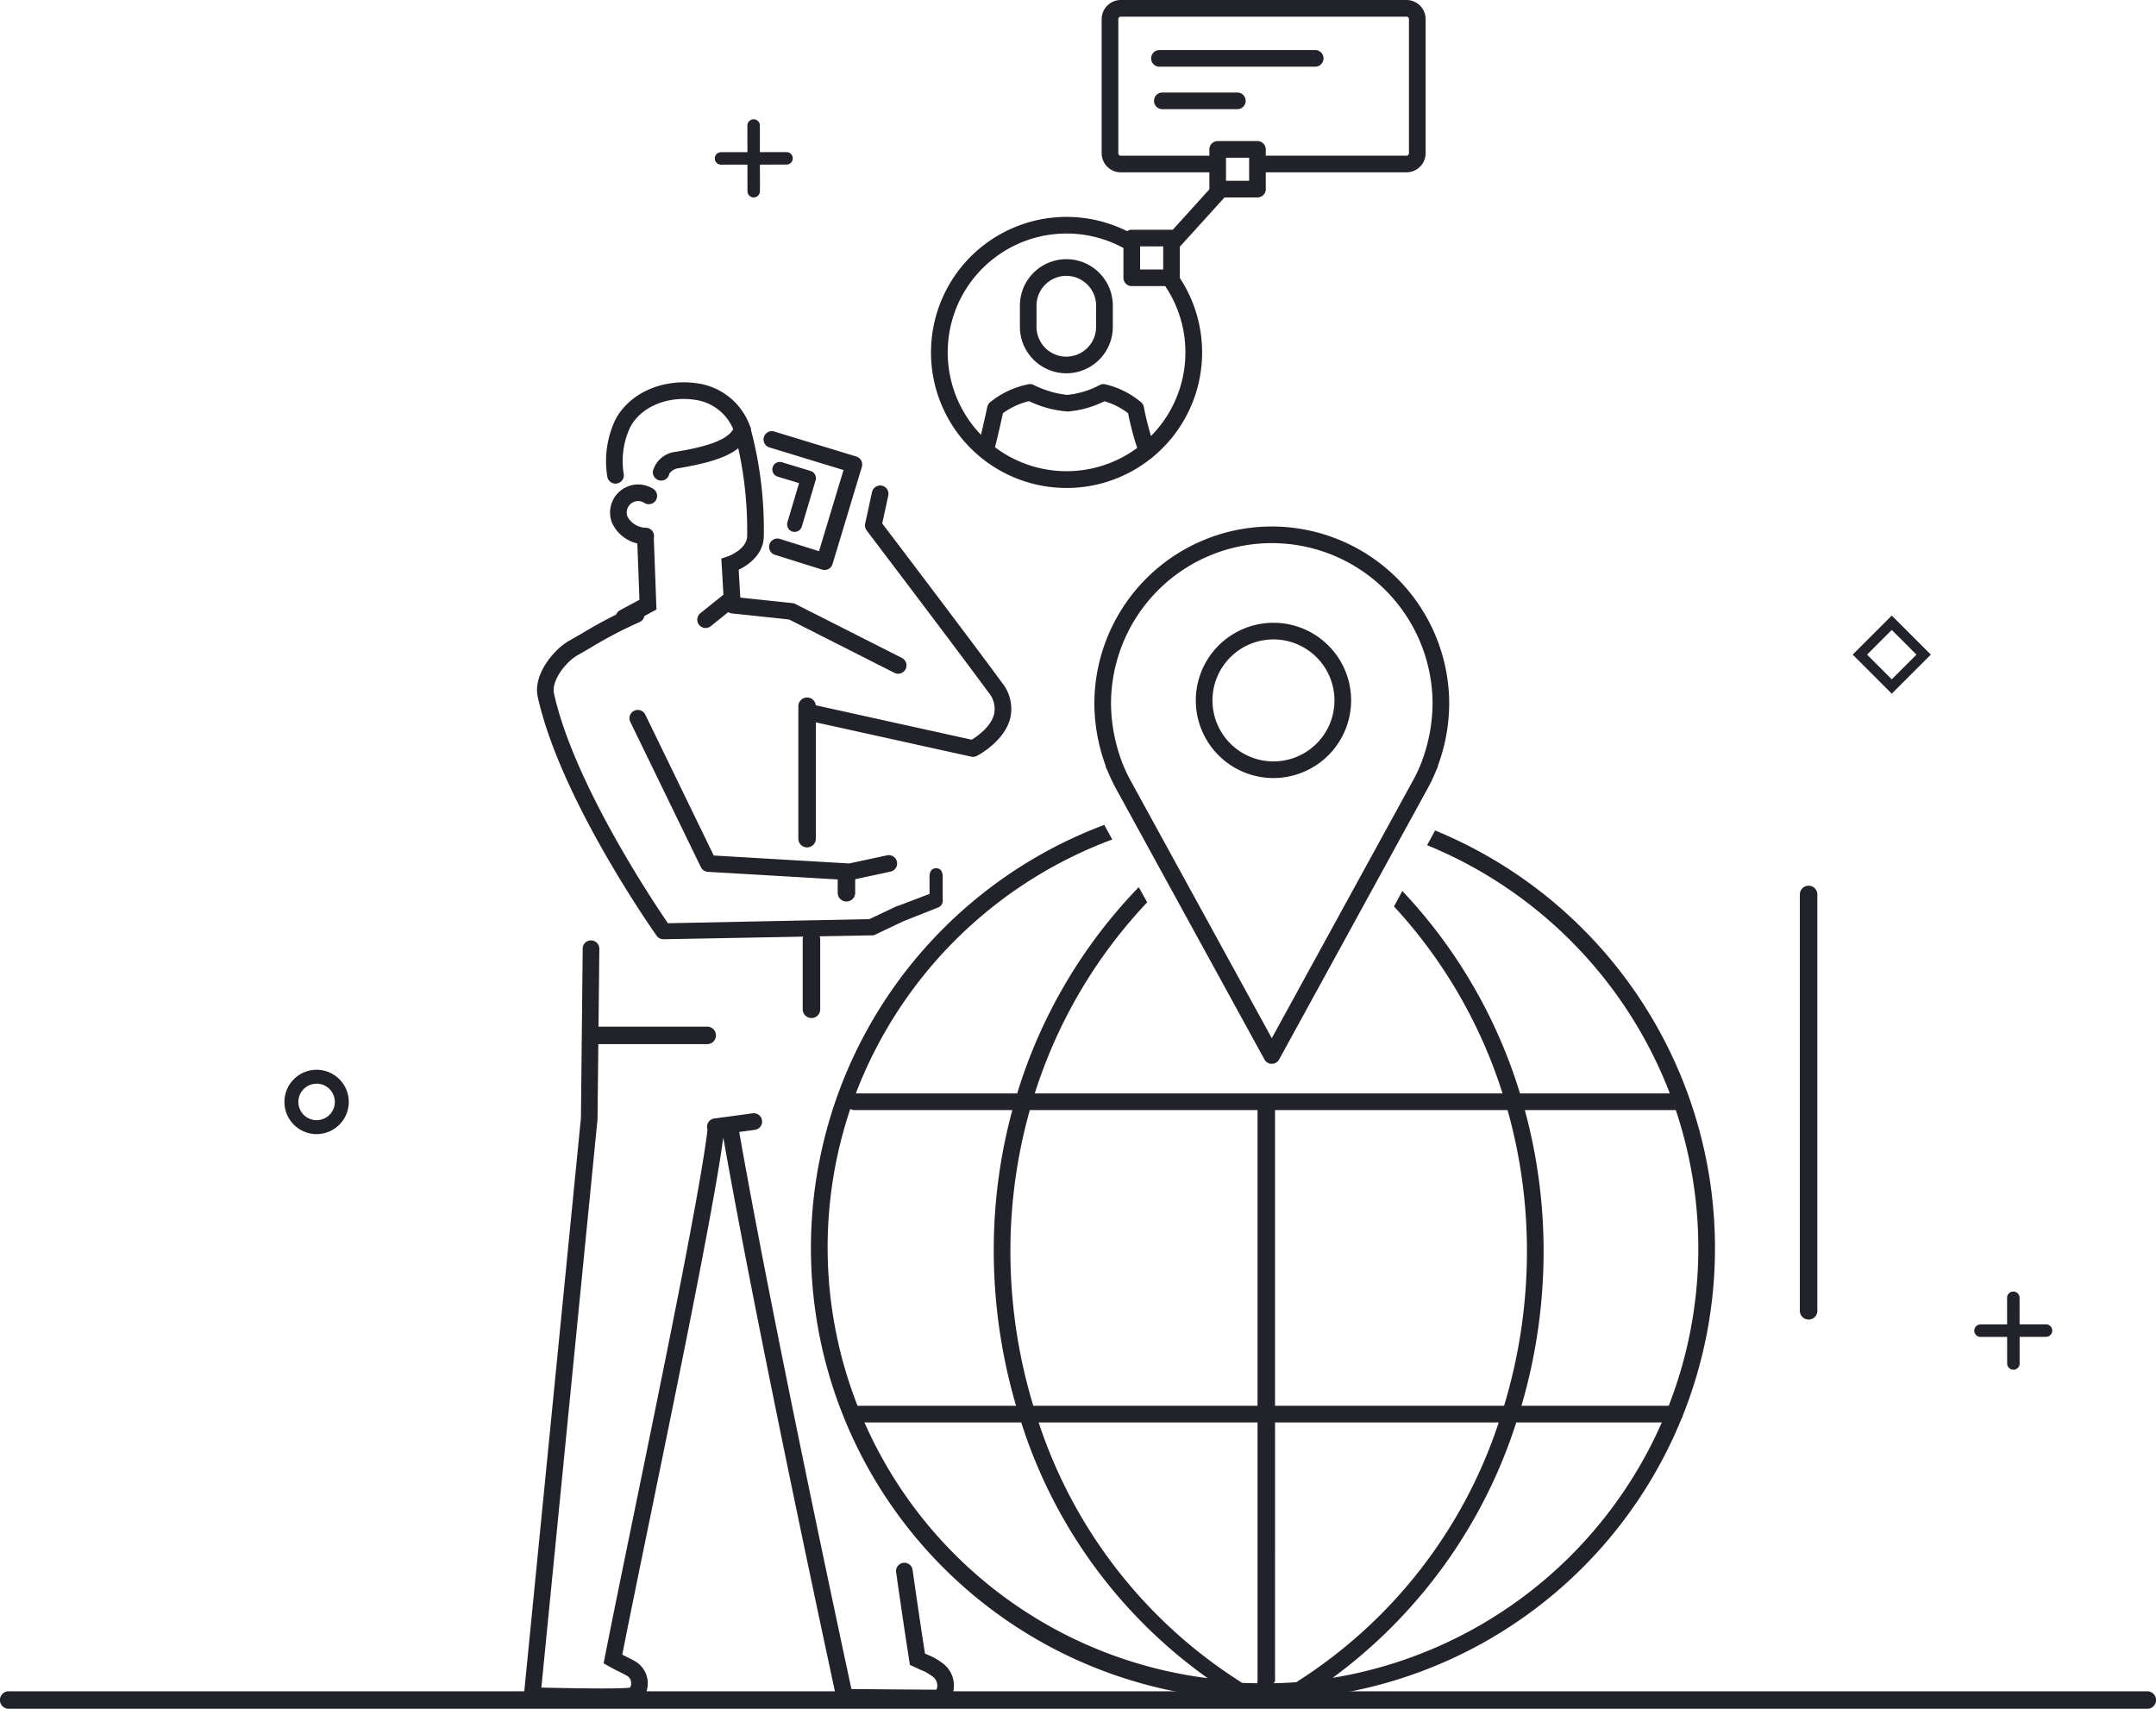
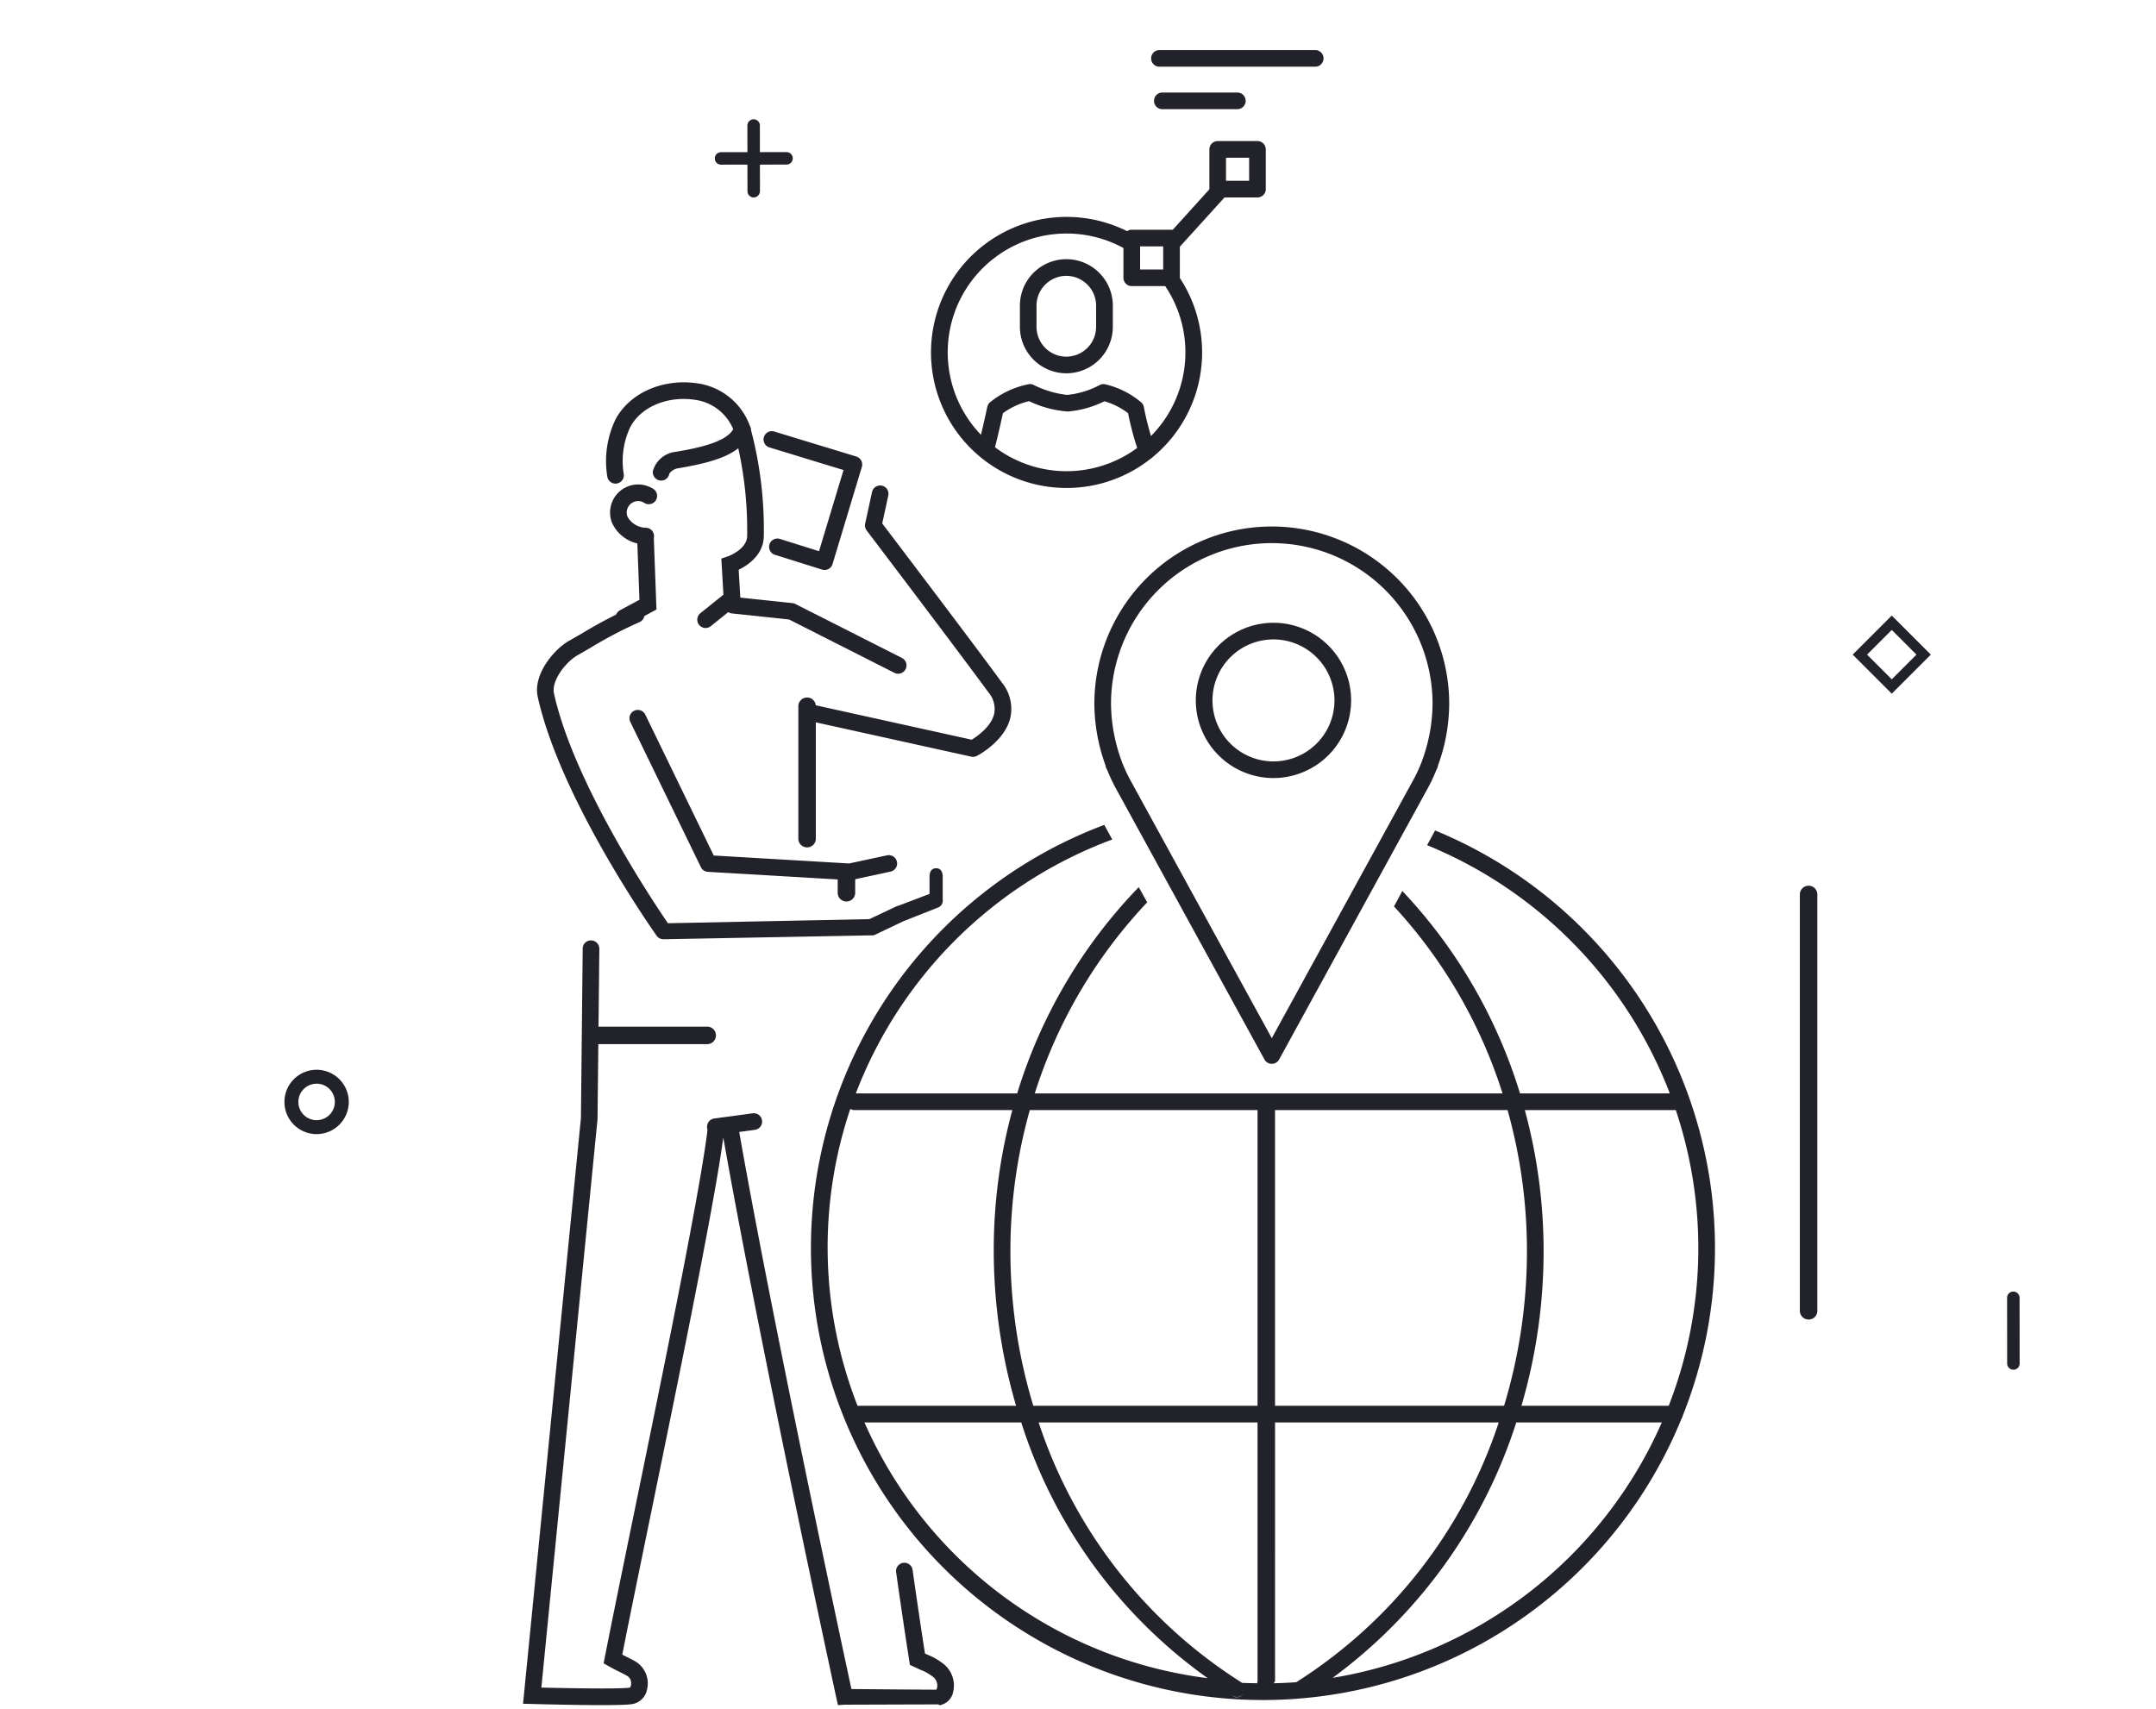
<svg xmlns="http://www.w3.org/2000/svg" width="262" height="207.688" viewBox="0 0 262 207.688">
  <defs>
    <style>.a{fill:#22222a;}</style>
  </defs>
  <path class="a" d="M2582.109,375.931l-4.748-4.746,4.748-4.747,4.747,4.747Zm-3-4.746,3,3,3-3-3-3Z" transform="translate(-2352.219 -291.621)" />
  <path class="a" d="M2317.884,261.974a.759.759,0,0,1,0-1.517l7.983-.011h0a.759.759,0,0,1,0,1.518l-7.984.01Z" transform="translate(-2230.288 -241.96)" />
  <path class="a" d="M2325.395,262.445a.759.759,0,0,1-.759-.758l-.01-7.984a.759.759,0,0,1,.758-.76h0a.759.759,0,0,1,.759.758l.01,7.984A.779.779,0,0,1,2325.395,262.445Z" transform="translate(-2233.802 -238.445)" />
-   <path class="a" d="M2605.921,530.06a.758.758,0,0,1,0-1.517l7.983-.011h0a.759.759,0,0,1,0,1.517l-7.983.011Z" transform="translate(-2365.244 -367.569)" />
  <path class="a" d="M2613.431,530.533a.758.758,0,0,1-.759-.758l-.01-7.984a.76.76,0,0,1,.758-.76h0a.759.759,0,0,1,.759.758l.009,7.983a.758.758,0,0,1-.758.76Z" transform="translate(-2368.758 -364.055)" />
  <path class="a" d="M2222.68,478.13a3.91,3.91,0,1,1,3.91-3.91A3.914,3.914,0,0,1,2222.68,478.13Zm0-6.126a2.216,2.216,0,1,0,2.215,2.216A2.217,2.217,0,0,0,2222.68,472Z" transform="translate(-2184.205 -340.289)" />
  <path class="a" d="M2566.338,480.944a1.063,1.063,0,0,1-1.063-1.065v-50.6a1.063,1.063,0,1,1,2.126,0v50.6A1.063,1.063,0,0,1,2566.338,480.944Z" transform="translate(-2346.555 -320.566)" />
-   <path class="a" d="M2414.72,614.575H2154.743a1.064,1.064,0,0,1,0-2.126H2414.72a1.064,1.064,0,0,1,0,2.126Z" transform="translate(-2153.731 -406.887)" />
  <path class="a" d="M2291.911,404.759a.973.973,0,0,1-.827-.383c-.478-.676-11.73-16.679-14.474-29.065-.595-2.684,1.9-5.748,3.852-6.848.429-.242.925-.523,1.459-.831a52.807,52.807,0,0,1,6.294-3.292,1.013,1.013,0,0,1,.711,1.9,52.062,52.062,0,0,0-5.994,3.154c-.541.312-1.042.6-1.478.847-1.4.787-3.217,3.089-2.869,4.659,2.41,10.879,12.01,25.24,13.847,27.919l24.481-.5,3.384-1.6c.021-.01.126-.019.148-.028l3.776-1.439v-2.107c0-.559.239-1.011.8-1.011s.8.453.8,1.011v2.8a.908.908,0,0,1-.513.943l-4.239,1.677-3.514,1.675a.9.9,0,0,1-.395.052l-25.223.473Z" transform="translate(-2211.263 -290.608)" />
  <path class="a" d="M2340.5,371.5a1.007,1.007,0,0,1-.456-.109l-12.8-6.483-6.945-.736a1.011,1.011,0,1,1,.213-2.012l7.13.755a1,1,0,0,1,.35.1l12.966,6.567a1.012,1.012,0,0,1-.458,1.914Z" transform="translate(-2231.352 -289.613)" />
  <path class="a" d="M2323.718,533.586c-2.267,0-11.229.035-11.319.034l-.808.051-.171-.76c-.1-.44-9.42-43.525-13.763-68.231-1.1,8.211-5.358,28.959-8.807,45.775-1.33,6.48-2.59,12.625-3.469,17.079.186.1.361.185.535.271.419.21.815.407,1.229.665a3.114,3.114,0,0,1,1.247,3.29,2.2,2.2,0,0,1-1.9,1.8c-1.819.253-11.041,0-12.087-.027l-1.085-.03.108-1.08s3.9-39.471,6.928-70.113l.215-20.582a.994.994,0,0,1,1.022-1,1.012,1.012,0,0,1,1,1.022l-.22,20.716c-2.736,27.658-6.18,62.534-6.826,69.074,3.306.081,9.433.188,10.709.012l.052-.006a.745.745,0,0,0,.145-.509,1.007,1.007,0,0,0-.372-.849c-.336-.209-.674-.377-1.066-.573-.362-.18-.772-.385-1.264-.662l-.637-.359.141-.718c.884-4.508,2.211-10.976,3.615-17.823,3.607-17.576,8.094-39.45,8.915-46.674l.054-.475.4-.259a3.1,3.1,0,0,1,1.849-.284c.106,0,.2.012.264.01l.977-.144.123.976c3.929,22.648,12.463,62.42,13.775,68.516,2.2.02,8.265.073,10.316.077a1.027,1.027,0,0,0,.118-.552,1.339,1.339,0,0,0-.555-1.037,5.86,5.86,0,0,0-1.468-.821c-.222-.1-.488-.223-.816-.376l-.488-.227-.083-.532c-.455-2.894-.989-6.489-1.585-10.686a1.011,1.011,0,1,1,2-.285c.558,3.933,1.062,7.334,1.5,10.123l.313.143a7.789,7.789,0,0,1,1.841,1.043,3.355,3.355,0,0,1,1.279,3.444,2.046,2.046,0,0,1-1.641,1.652l-.181-.1Z" transform="translate(-2209.761 -326.43)" />
  <path class="a" d="M2314.181,347.226a1.012,1.012,0,0,1-.635-1.8l2.8-2.254-.255-4.387.737-.244c.02-.007,2.34-.813,2.4-2.462a46.011,46.011,0,0,0-1.535-12.579,1.012,1.012,0,0,1,1.944-.562,47.35,47.35,0,0,1,1.613,13.209c-.077,2.229-1.969,3.473-3.05,4l.228,3.943-3.61,2.907A1.01,1.01,0,0,1,2314.181,347.226Z" transform="translate(-2228.434 -270.898)" />
  <path class="a" d="M2293.458,325.411a1.012,1.012,0,0,1-.99-.807,11.732,11.732,0,0,1,.932-6.879c1.652-3.281,5.751-5.13,9.979-4.51a7.959,7.959,0,0,1,6.41,5.182l.126.319-.093.331c-.823,2.905-4.918,3.84-8.693,4.489a1.641,1.641,0,0,0-1.13.651,1,1,0,0,1-1.15.84,1.02,1.02,0,0,1-.847-1.16,3.232,3.232,0,0,1,2.785-2.325c2.011-.346,6.083-1.046,6.97-2.752a5.877,5.877,0,0,0-4.673-3.572c-3.378-.495-6.614.9-7.872,3.4a9.682,9.682,0,0,0-.765,5.573,1.013,1.013,0,0,1-.992,1.218Z" transform="translate(-2218.66 -266.629)" />
  <path class="a" d="M2316.4,482.908a1.012,1.012,0,0,1-.135-2.014l4.673-.631a1.012,1.012,0,0,1,.271,2.006l-4.673.631A.986.986,0,0,1,2316.4,482.908Z" transform="translate(-2229.472 -344.949)" />
  <path class="a" d="M2295.486,358.541a1.012,1.012,0,0,1-.48-1.9l2.375-1.278-.278-7.414a1.012,1.012,0,0,1,2.022-.077l.325,8.676-3.485,1.875A1.009,1.009,0,0,1,2295.486,358.541Z" transform="translate(-2219.674 -282.465)" />
  <path class="a" d="M2297.57,343.733c-.027,0-.054,0-.081,0a4.481,4.481,0,0,1-4.021-2.616,3.411,3.411,0,0,1,4.971-4.153,1.012,1.012,0,1,1-1.068,1.718,1.375,1.375,0,0,0-1.242-.111,1.391,1.391,0,0,0-.78,1.8,2.614,2.614,0,0,0,2.3,1.344,1.012,1.012,0,0,1-.079,2.02Z" transform="translate(-2219.092 -277.57)" />
  <path class="a" d="M2303.035,462.575h-13.151a1.064,1.064,0,0,1,0-2.126h13.151a1.064,1.064,0,0,1,0,2.126Z" transform="translate(-2217.05 -335.669)" />
-   <path class="a" d="M2338.338,449.111a1.058,1.058,0,0,1-1.063-1.012v-8.6a1.064,1.064,0,0,1,2.126,0v8.6A1.057,1.057,0,0,1,2338.338,449.111Z" transform="translate(-2239.729 -325.38)" />
  <path class="a" d="M2324.418,408.686l-.059,0-17.176-1.011a1.011,1.011,0,0,1-.851-.568l-8.588-17.681a1.012,1.012,0,0,1,1.82-.884l8.329,17.149,16.448.967,4.581-.982a1.012,1.012,0,1,1,.424,1.978l-4.715,1.011A1.018,1.018,0,0,1,2324.418,408.686Z" transform="translate(-2221.159 -301.711)" />
  <path class="a" d="M2435.987,612.915a1.086,1.086,0,0,1-.532-.2,1.193,1.193,0,0,0,.532.258.973.973,0,0,0,.838-.479.94.94,0,0,0,.129-.509v-.008a.887.887,0,0,1-.128.49A.949.949,0,0,1,2435.987,612.915Z" transform="translate(-2285.729 -406.664)" />
  <path class="a" d="M2445.107,486.111a54.891,54.891,0,0,0-30.1-71.126l-.966,1.788a53.2,53.2,0,0,1,29.494,30.174h-18.206a62.334,62.334,0,0,0-14.3-24.605l-1.014,1.877a60.328,60.328,0,0,1,13.191,22.728h-56.844a60.271,60.271,0,0,1,13.662-23.226q-.522-.935-1.029-1.844a62.223,62.223,0,0,0-14.771,25.07h-19.608a53.155,53.155,0,0,1,31.165-30.862c-.355-.646-.68-1.241-.97-1.775a54.929,54.929,0,1,0,70.139,72.18A1.007,1.007,0,0,0,2445.107,486.111Zm-.991-37.141a.992.992,0,0,0,.138-.014,52.781,52.781,0,0,1-.854,35.954h-17.895a66.829,66.829,0,0,0,2.69-18.783,65.347,65.347,0,0,0-2.282-17.158Zm-20.3,0a63.3,63.3,0,0,1,2.356,17.158,64.831,64.831,0,0,1-2.781,18.783H2395.56V448.97Zm-30.383,0v35.94h-27.251a64.814,64.814,0,0,1-2.781-18.783,63.3,63.3,0,0,1,2.358-17.158Zm-49.489-.142a1,1,0,0,0,.51.142h19.182a65.033,65.033,0,0,0-2.259,17.051,67.1,67.1,0,0,0,2.714,18.89h-19.267a52.813,52.813,0,0,1-.88-36.083Zm1.719,38.106h19.055a60.678,60.678,0,0,0,22.657,31.085A52.756,52.756,0,0,1,2345.664,486.934Zm45.2,33.422a1.175,1.175,0,0,1-.527-.258,11.411,11.411,0,0,1-2.958-2.08,11.432,11.432,0,0,0,2.964,2.08,1.084,1.084,0,0,0,.531.2.988.988,0,0,0,.839-.426h0A.991.991,0,0,1,2390.862,520.356Zm2.462-1.723c-.586-.008-1.191-.018-1.773-.045h0a.966.966,0,0,0-.144-.1,59.308,59.308,0,0,1-24.574-31.55h26.6v31.413c0,.1-.051.194-.031.284C2393.376,518.632,2393.35,518.634,2393.324,518.634Zm2.236-.286V486.934h27.183a59.322,59.322,0,0,1-24.573,31.551c-.009.006-.016.013-.025.019-.908.069-1.823.111-2.743.134C2395.434,518.545,2395.56,518.449,2395.56,518.347Zm7-.371a61.974,61.974,0,0,0,22.316-31.043h17.685A53.07,53.07,0,0,1,2402.564,517.977Z" transform="translate(-2240.615 -314.051)" />
  <path class="a" d="M2438.064,611.287a1,1,0,0,0-.333-.766,1.017,1.017,0,0,1,.333.771Z" transform="translate(-2286.796 -405.984)" />
  <path class="a" d="M2425.521,411.37a1.012,1.012,0,0,1-.887-.525l-17.922-32.7a21.718,21.718,0,0,1-1.19-2.492l-.1-.189a.991.991,0,0,1-.1-.354,22.2,22.2,0,0,1-1.362-7.486,21.561,21.561,0,1,1,43.123,0,22.19,22.19,0,0,1-1.369,7.509.97.97,0,0,1-.095.325l-.1.206a20.323,20.323,0,0,1-1.191,2.481l-17.917,32.7A1.012,1.012,0,0,1,2425.521,411.37Zm-18.188-36.618.013.025c.014.028.028.057.039.086a19.752,19.752,0,0,0,1.1,2.305l17.037,31.085,17.037-31.094a18.456,18.456,0,0,0,1.094-2.284c.01-.027.022-.052.034-.077l.021-.043c.008-.027.014-.053.023-.079a20.56,20.56,0,0,0,1.329-7.055,19.538,19.538,0,1,0-39.076,0,20.6,20.6,0,0,0,1.329,7.052C2407.319,374.7,2407.326,374.727,2407.333,374.752Z" transform="translate(-2270.973 -282.071)" />
  <path class="a" d="M2436.6,386.958a9.436,9.436,0,1,1,9.434-9.439A9.45,9.45,0,0,1,2436.6,386.958Zm0-16.849a7.413,7.413,0,1,0,7.411,7.41A7.421,7.421,0,0,0,2436.6,370.108Z" transform="translate(-2281.844 -292.393)" />
  <path class="a" d="M2358.184,369.648a1.012,1.012,0,0,1-.218-.024l-19.449-4.294a1.012,1.012,0,0,1,.436-1.976l19.067,4.21c.69-.423,2.366-1.589,2.73-3.144a3.089,3.089,0,0,0-.688-2.6c-3.636-4.976-14.7-19.541-14.807-19.688a1.009,1.009,0,0,1-.183-.826l.842-3.873a1.012,1.012,0,0,1,1.977.43l-.744,3.418c1.759,2.318,11.229,14.8,14.548,19.346a5.056,5.056,0,0,1,1.022,4.262c-.679,2.871-3.932,4.573-4.07,4.644A1.01,1.01,0,0,1,2358.184,369.648Z" transform="translate(-2239.938 -277.659)" />
  <path class="a" d="M2337.338,403.4a1.057,1.057,0,0,1-1.063-1.011V386.205a1.064,1.064,0,0,1,2.126,0v16.186A1.057,1.057,0,0,1,2337.338,403.4Z" transform="translate(-2239.26 -300.409)" />
  <path class="a" d="M2335.76,341.146a1.017,1.017,0,0,1-.3-.046l-5.7-1.789a1.012,1.012,0,1,1,.606-1.93l4.722,1.482,2.977-9.863-8.97-2.737a1.012,1.012,0,1,1,.59-1.935l9.935,3.031a1.011,1.011,0,0,1,.673,1.26l-3.563,11.809a1.012,1.012,0,0,1-.968.719Z" transform="translate(-2235.559 -271.87)" />
  <path class="a" d="M2397.834,322.619a1.01,1.01,0,0,1-.937-.632,35.246,35.246,0,0,1-1.354-4.948,8.716,8.716,0,0,0-2.876-1.449,12.244,12.244,0,0,1-4.459,1.246,13.057,13.057,0,0,1-4.7-1.261,8.869,8.869,0,0,0-3.173,1.465c-.743,3.41-1.09,4.59-1.1,4.64a1.012,1.012,0,0,1-1.94-.575c0-.012.37-1.262,1.143-4.84a1.011,1.011,0,0,1,.331-.554,10.734,10.734,0,0,1,4.69-2.192,1.008,1.008,0,0,1,.6.082,12.119,12.119,0,0,0,4.054,1.215,10.453,10.453,0,0,0,3.944-1.182,1.008,1.008,0,0,1,.684-.111,10.449,10.449,0,0,1,4.381,2.187,1.013,1.013,0,0,1,.332.555,36.136,36.136,0,0,0,1.329,4.966,1.012,1.012,0,0,1-.94,1.387Z" transform="translate(-2258.457 -266.82)" />
  <path class="a" d="M2392.578,298.807h0a5.649,5.649,0,0,1-5.644-5.642v-2.58a5.646,5.646,0,0,1,11.292,0v2.58A5.649,5.649,0,0,1,2392.578,298.807Zm0-11.842a3.626,3.626,0,0,0-3.626,3.62v2.58a3.624,3.624,0,0,0,3.621,3.619h0a3.624,3.624,0,0,0,3.62-3.619v-2.58A3.625,3.625,0,0,0,2392.578,286.965Z" transform="translate(-2262.994 -253.437)" />
-   <path class="a" d="M2442.673,225.662H2407.96a2.331,2.331,0,0,0-2.328,2.329v16.292a2.33,2.33,0,0,0,2.328,2.327h11.775v-2.023H2407.96a.3.3,0,0,1-.305-.3V227.991a.306.306,0,0,1,.305-.306h34.714a.305.305,0,0,1,.3.306v16.292a.3.3,0,0,1-.3.3h-18.109v2.023h18.109a2.33,2.33,0,0,0,2.327-2.327V227.991A2.331,2.331,0,0,0,2442.673,225.662Z" transform="translate(-2271.756 -225.662)" />
  <path class="a" d="M2436.106,264.778h-4.83a1.012,1.012,0,0,1-1.012-1.011v-4.83a1.012,1.012,0,0,1,1.012-1.012h4.83a1.012,1.012,0,0,1,1.011,1.012v4.83A1.011,1.011,0,0,1,2436.106,264.778Zm-3.819-2.023h2.808v-2.807h-2.808Z" transform="translate(-2283.298 -240.779)" />
  <path class="a" d="M2395.87,281.314v1.351h-1.509a14.443,14.443,0,1,1-3.32-3.011v-1.819h.909a16.473,16.473,0,1,0,3.92,3.479Z" transform="translate(-2253.505 -248.902)" />
  <path class="a" d="M2416.455,285.054h-4.83a1.012,1.012,0,0,1-1.012-1.012v-4.83a1.012,1.012,0,0,1,1.012-1.011h4.83a1.012,1.012,0,0,1,1.011,1.011v4.83A1.012,1.012,0,0,1,2416.455,285.054Zm-3.819-2.023h2.807v-2.808h-2.807Z" transform="translate(-2274.09 -250.278)" />
  <path class="a" d="M2421.432,275.286a1.011,1.011,0,0,1-.749-1.691l5.543-6.118a1.011,1.011,0,0,1,1.5,1.358l-5.543,6.117A1.007,1.007,0,0,1,2421.432,275.286Z" transform="translate(-2278.686 -245.099)" />
  <path class="a" d="M2436.941,239.133h-18.925a1.012,1.012,0,1,1,0-2.023h18.925a1.012,1.012,0,0,1,0,2.023Z" transform="translate(-2277.085 -231.026)" />
  <path class="a" d="M2427.731,248.845h-9.177a1.012,1.012,0,0,1,0-2.023h9.177a1.012,1.012,0,0,1,0,2.023Z" transform="translate(-2277.337 -235.576)" />
-   <path class="a" d="M2333.015,339.8a.915.915,0,0,1-.876-1.173l1.414-4.753-2.627-.8a.913.913,0,0,1,.532-1.746l3.494,1.064a.912.912,0,0,1,.61,1.133l-1.672,5.623A.912.912,0,0,1,2333.015,339.8Z" transform="translate(-2236.45 -275.152)" />
  <path class="a" d="M2346.338,428.26a1.057,1.057,0,0,1-1.063-1.011v-2.023a1.064,1.064,0,0,1,2.126,0v2.023A1.056,1.056,0,0,1,2346.338,428.26Z" transform="translate(-2243.477 -318.692)" />
</svg>